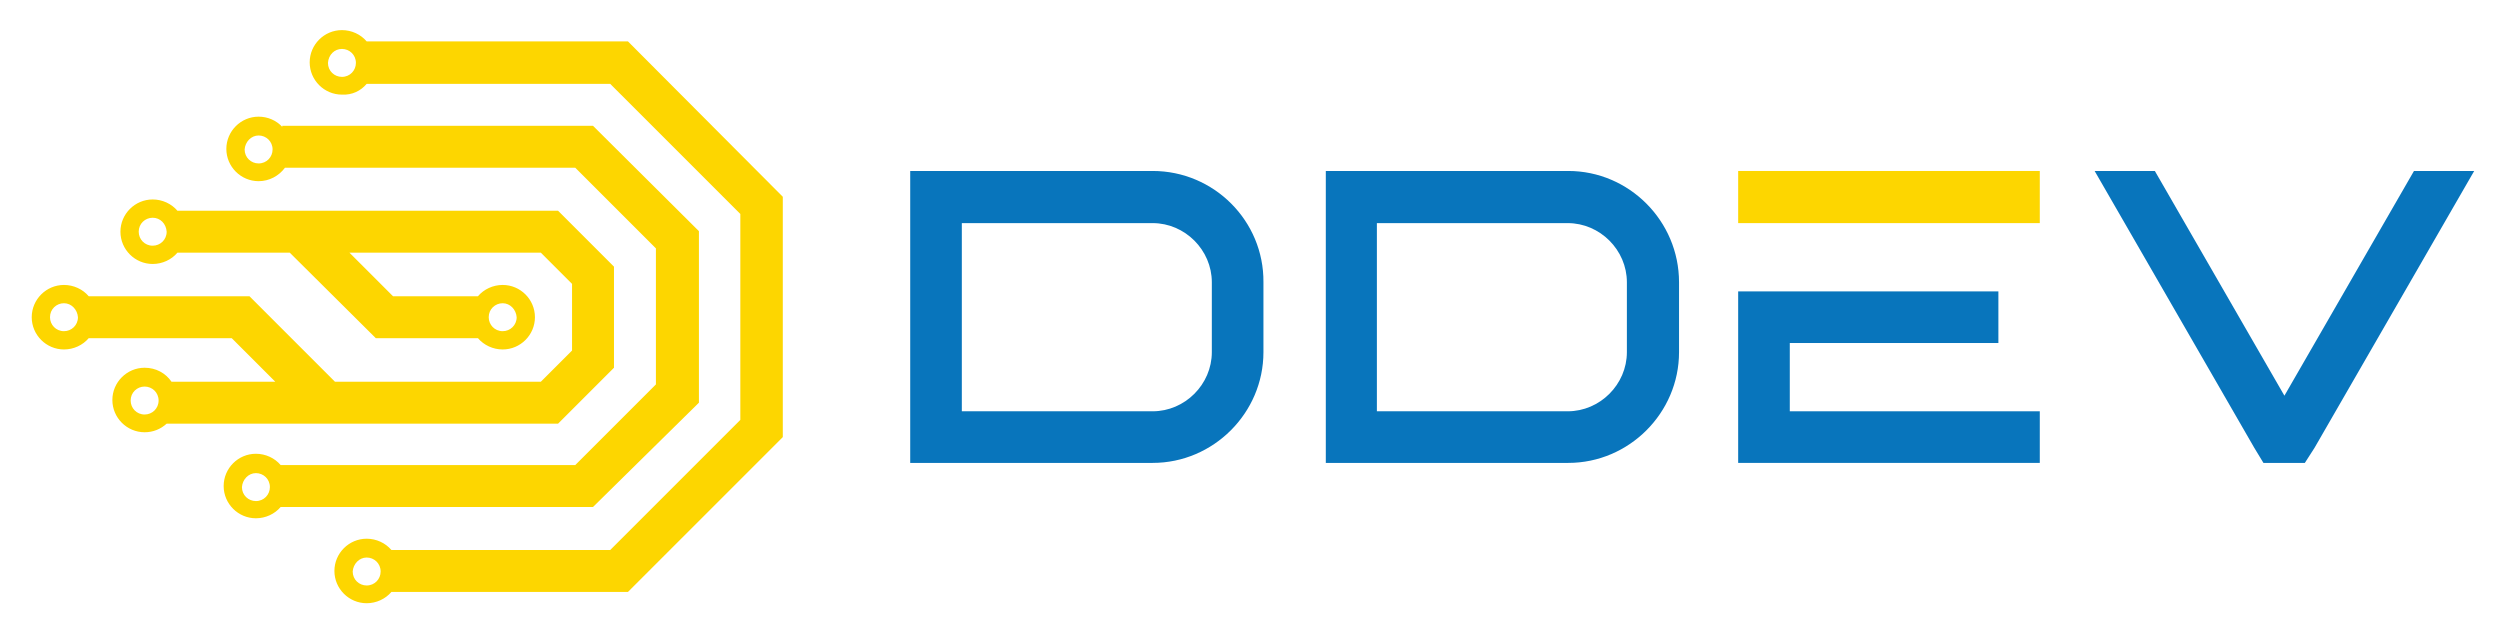
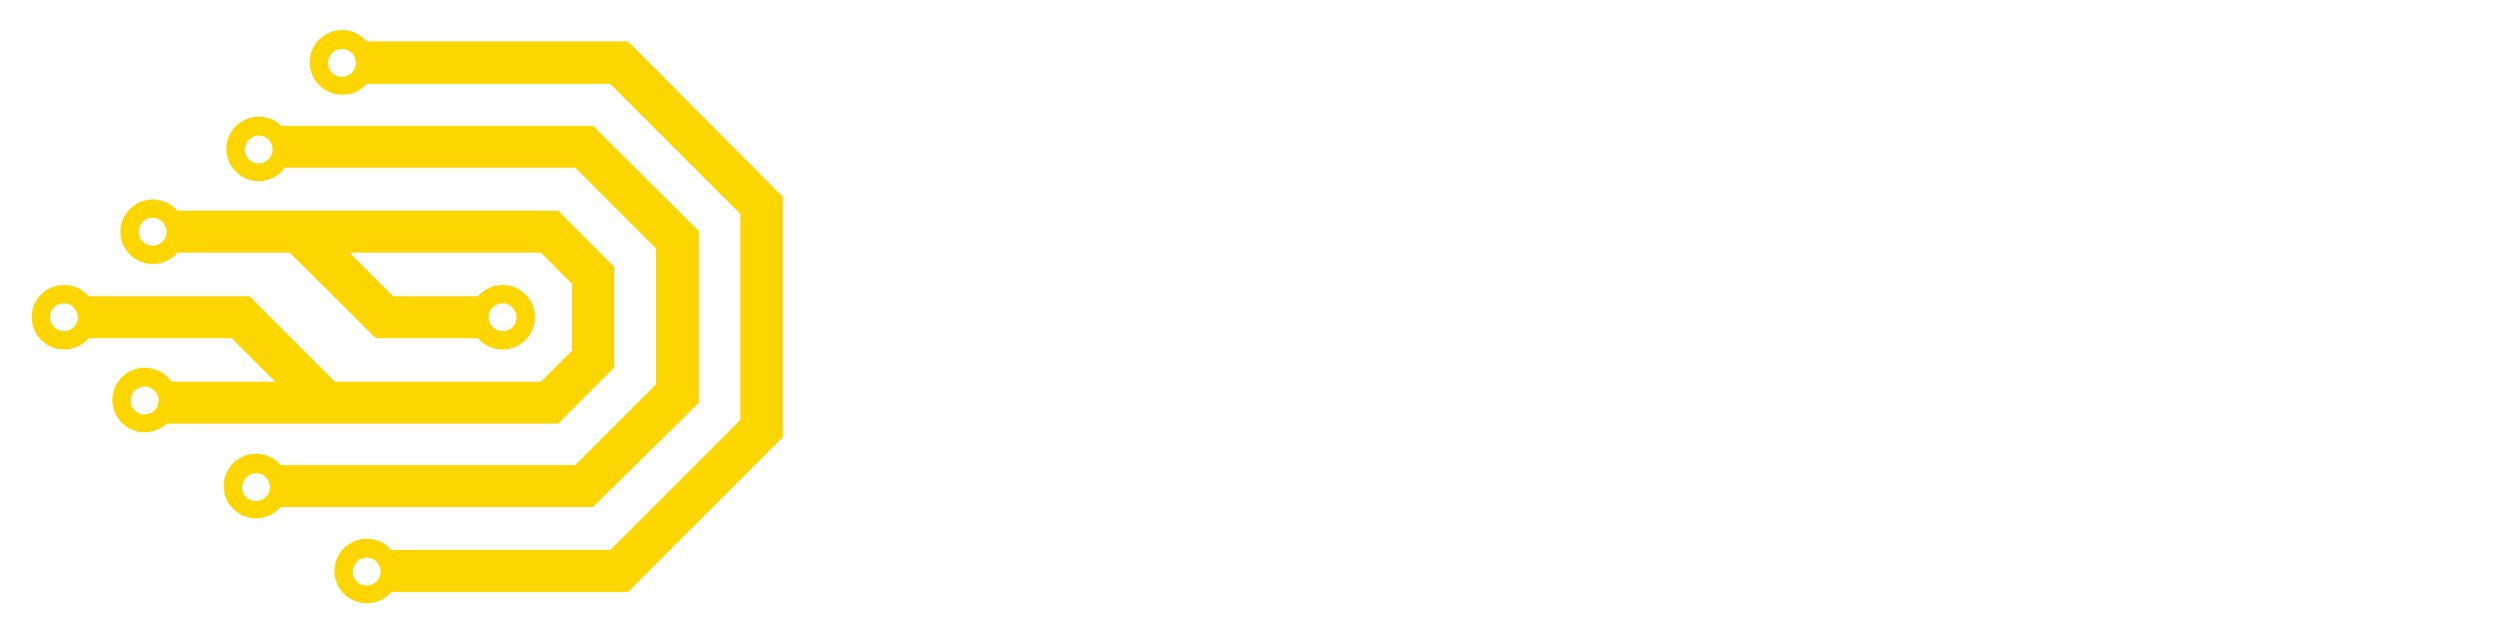
<svg xmlns="http://www.w3.org/2000/svg" version="1.1" id="Layer_1" x="0px" y="0px" viewBox="0 0 465 116.8" style="enable-background:new 0 0 465 116.8;" xml:space="preserve">
  <style type="text/css">
	.st0{fill-rule:evenodd;clip-rule:evenodd;fill:#FDD600;}
	.st1{fill-rule:evenodd;clip-rule:evenodd;fill:#0875BC;}
</style>
  <path class="st0" d="M68.2,15.6h11.8v0h33.5l24.2,24.2v38.3l-24.2,24.2h-29v0H72.8c-1.1-1.3-2.8-2.1-4.6-2.1c-3.3,0-6,2.7-6,6  c0,3.3,2.7,6,6,6c1.8,0,3.5-0.8,4.6-2.1h7.3v0H116v0h0.8l28.8-28.8v-1.5h0V36.6h0L116.8,7.7h-1.3v0H80.1v0H68.2  c-1.1-1.3-2.8-2.1-4.6-2.1c-3.3,0-6,2.7-6,6c0,3.3,2.7,6,6,6C65.5,17.7,67.1,16.9,68.2,15.6L68.2,15.6z M63.6,9.1  c1.4,0,2.6,1.1,2.6,2.6c0,1.4-1.1,2.6-2.6,2.6c-1.4,0-2.6-1.1-2.6-2.6C61.1,10.2,62.2,9.1,63.6,9.1L63.6,9.1z M68.2,103.7  c1.4,0,2.6,1.1,2.6,2.6c0,1.4-1.1,2.6-2.6,2.6c-1.4,0-2.6-1.1-2.6-2.6C65.7,104.9,66.8,103.7,68.2,103.7z" />
  <path class="st0" d="M110.3,23.4H52.5v0.2c-1.1-1.2-2.7-1.9-4.4-1.9c-3.3,0-6,2.7-6,6c0,3.3,2.7,6,6,6c2,0,3.8-1,4.9-2.5h54l15,15  v25.3l-15,15H52.2c-1.1-1.3-2.8-2.1-4.6-2.1c-3.3,0-6,2.7-6,6c0,3.3,2.7,6,6,6c1.8,0,3.5-0.8,4.6-2.1h58.1l0,0l0,0h0v0L130,74.9  v-2.4h0V45.5h0v-2.5L110.3,23.4L110.3,23.4L110.3,23.4z M48.1,25.2c1.4,0,2.6,1.1,2.6,2.6c0,1.4-1.1,2.6-2.6,2.6  c-1.4,0-2.6-1.1-2.6-2.6C45.6,26.4,46.7,25.2,48.1,25.2L48.1,25.2z M47.6,88c1.4,0,2.6,1.1,2.6,2.6c0,1.4-1.1,2.6-2.6,2.6  c-1.4,0-2.6-1.1-2.6-2.6C45.1,89.2,46.2,88,47.6,88z" />
  <path class="st0" d="M101.3,78.8L101.3,78.8l-70.3,0c-1.1,1-2.5,1.6-4.1,1.6c-3.3,0-6-2.7-6-6c0-3.3,2.7-6,6-6c2.1,0,3.9,1,5,2.6  h19.3l-8.1-8.1H16.5c-1.1,1.3-2.8,2.1-4.6,2.1c-3.3,0-6-2.7-6-6c0-3.3,2.7-6,6-6c1.8,0,3.5,0.8,4.6,2.1h29.9v0L62.3,71h38.3l5.8-5.8  V52.8l-5.8-5.8H65l8.1,8.1h15.8c1.1-1.3,2.8-2.1,4.6-2.1c3.3,0,6,2.7,6,6c0,3.3-2.7,6-6,6c-1.8,0-3.5-0.8-4.6-2.1h-19L53.9,47H33  c-1.1,1.3-2.8,2.1-4.6,2.1c-3.3,0-6-2.7-6-6c0-3.3,2.7-6,6-6c1.8,0,3.5,0.8,4.6,2.1h70.7v0h0.1l10.4,10.4v0v7.7v3.4v5.2v2.5  l-10.4,10.4H101.3L101.3,78.8z M93.5,56.4c-1.4,0-2.6,1.1-2.6,2.6c0,1.4,1.1,2.6,2.6,2.6c1.4,0,2.6-1.1,2.6-2.6  C96,57.6,94.9,56.4,93.5,56.4L93.5,56.4z M28.4,40.5c-1.4,0-2.6,1.1-2.6,2.6c0,1.4,1.1,2.6,2.6,2.6c1.4,0,2.6-1.1,2.6-2.6  C30.9,41.6,29.8,40.5,28.4,40.5L28.4,40.5z M26.9,71.9c-1.4,0-2.6,1.1-2.6,2.6c0,1.4,1.1,2.6,2.6,2.6c1.4,0,2.6-1.1,2.6-2.6  C29.5,73,28.3,71.9,26.9,71.9L26.9,71.9z M11.9,56.4c-1.4,0-2.6,1.1-2.6,2.6c0,1.4,1.1,2.6,2.6,2.6c1.4,0,2.6-1.1,2.6-2.6  C14.4,57.6,13.3,56.4,11.9,56.4z" />
-   <path class="st1" d="M178.9,41.5h35.5c6,0,11,5,11,11v13c0,6-5,11-11,11h-35.5V41.5L178.9,41.5z M214.4,31.8h-45.1v54.3h45.1  c11.3,0,20.6-9.3,20.6-20.6v-13C235.1,41.1,225.8,31.8,214.4,31.8z" />
-   <polygon class="st1" points="323.3,54.2 323.3,86.1 379.4,86.1 379.4,76.5 332.9,76.5 332.9,63.8 371.7,63.8 371.7,54.2 354.4,54.2   332.9,54.2 " />
-   <path class="st1" d="M256.1,41.5h35.5c6,0,11,5,11,11v13c0,6-5,11-11,11h-35.5V41.5L256.1,41.5z M291.7,31.8h-45.1v54.3h45.1  c11.3,0,20.6-9.3,20.6-20.6v-13C312.3,41.1,303,31.8,291.7,31.8z" />
-   <polygon class="st1" points="389.6,31.8 419.3,83.3 421,86.1 428.7,86.1 430.5,83.3 460.2,31.8 449,31.8 424.9,73.6 400.8,31.8 " />
-   <polygon class="st0" points="332.9,41.5 354.4,41.5 379.4,41.5 379.4,31.8 323.3,31.8 323.3,41.5 " />
</svg>